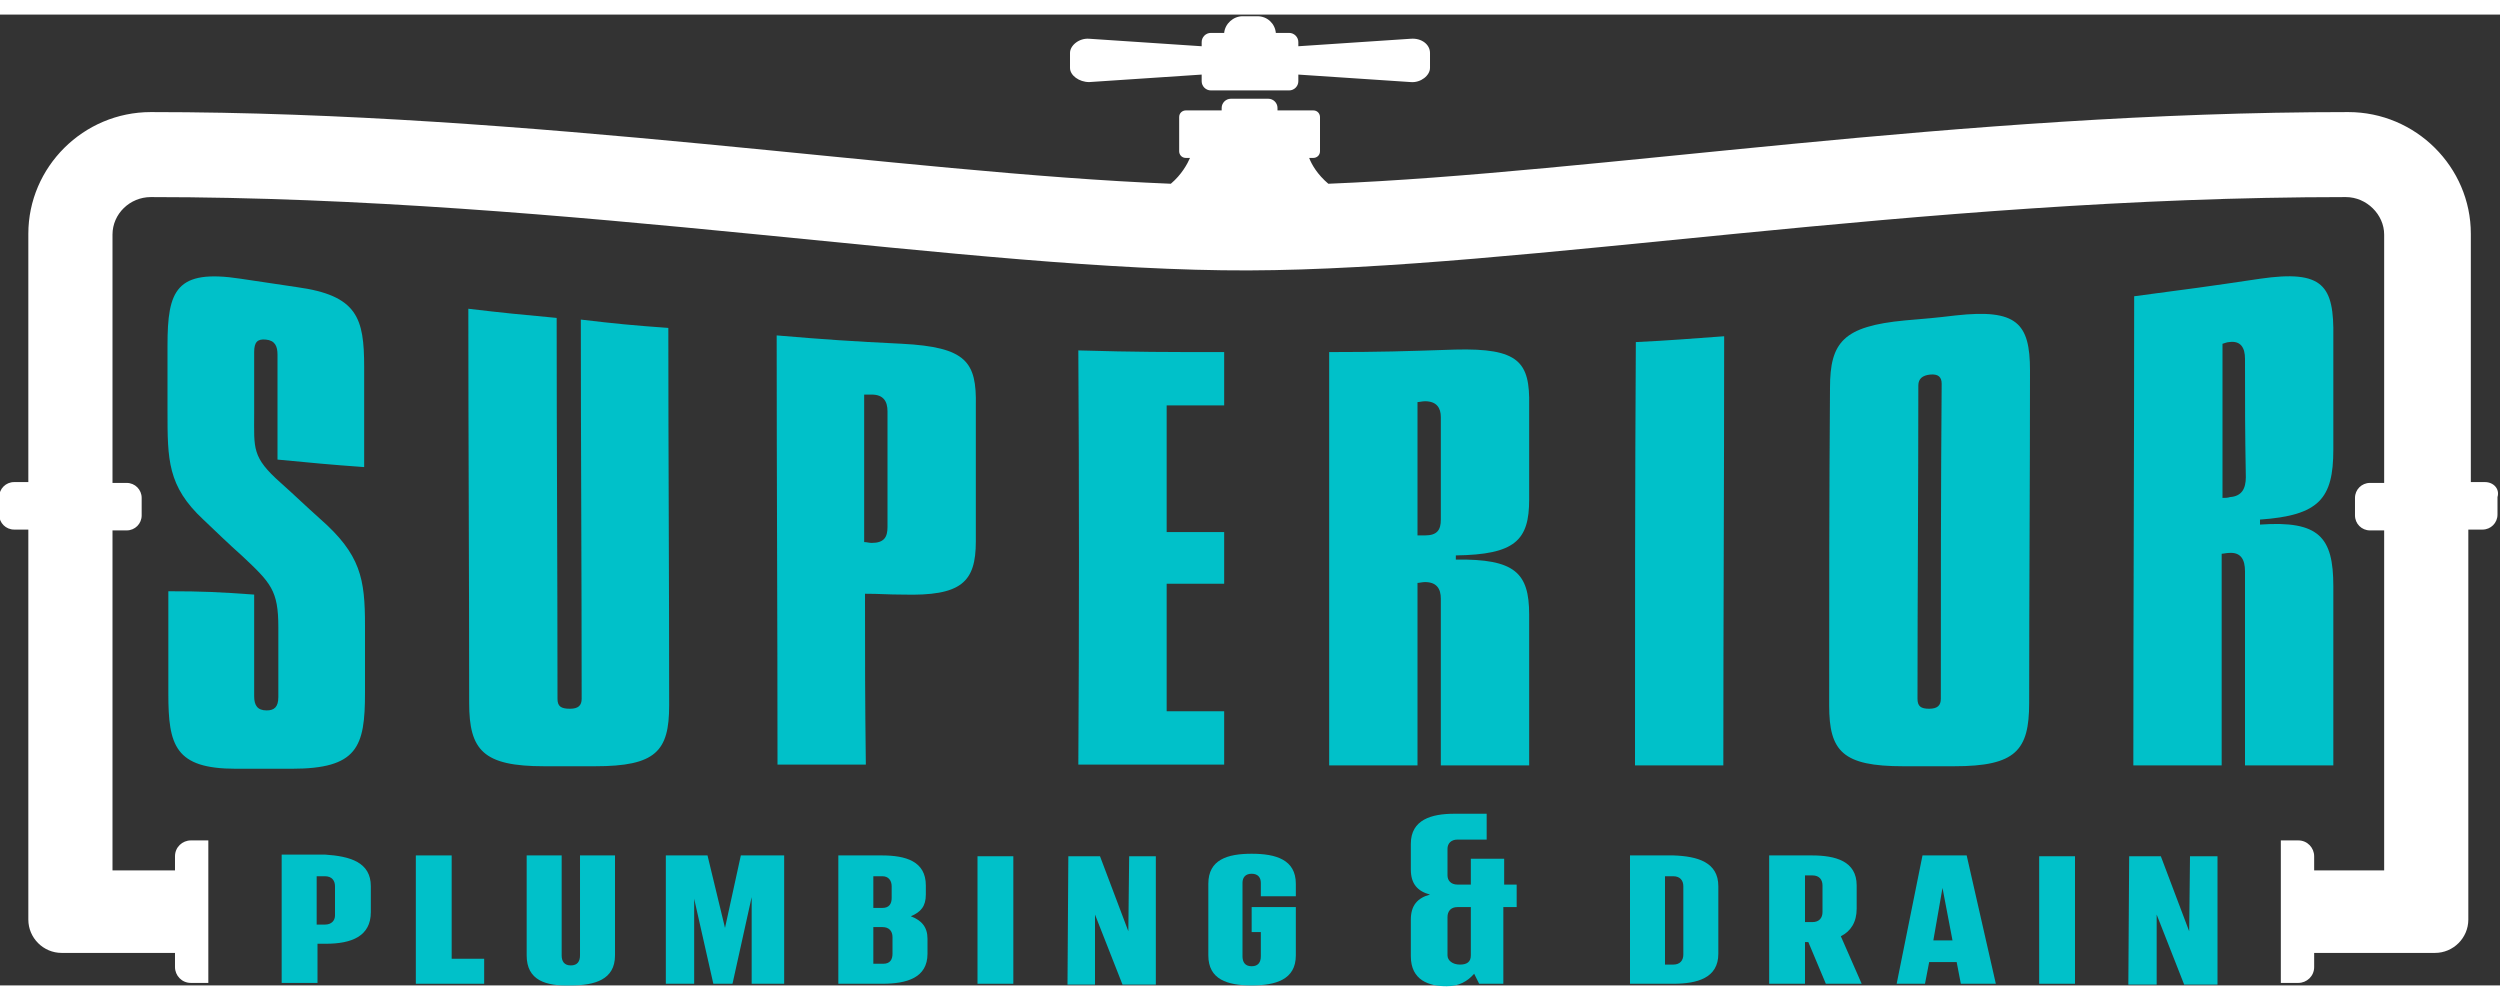
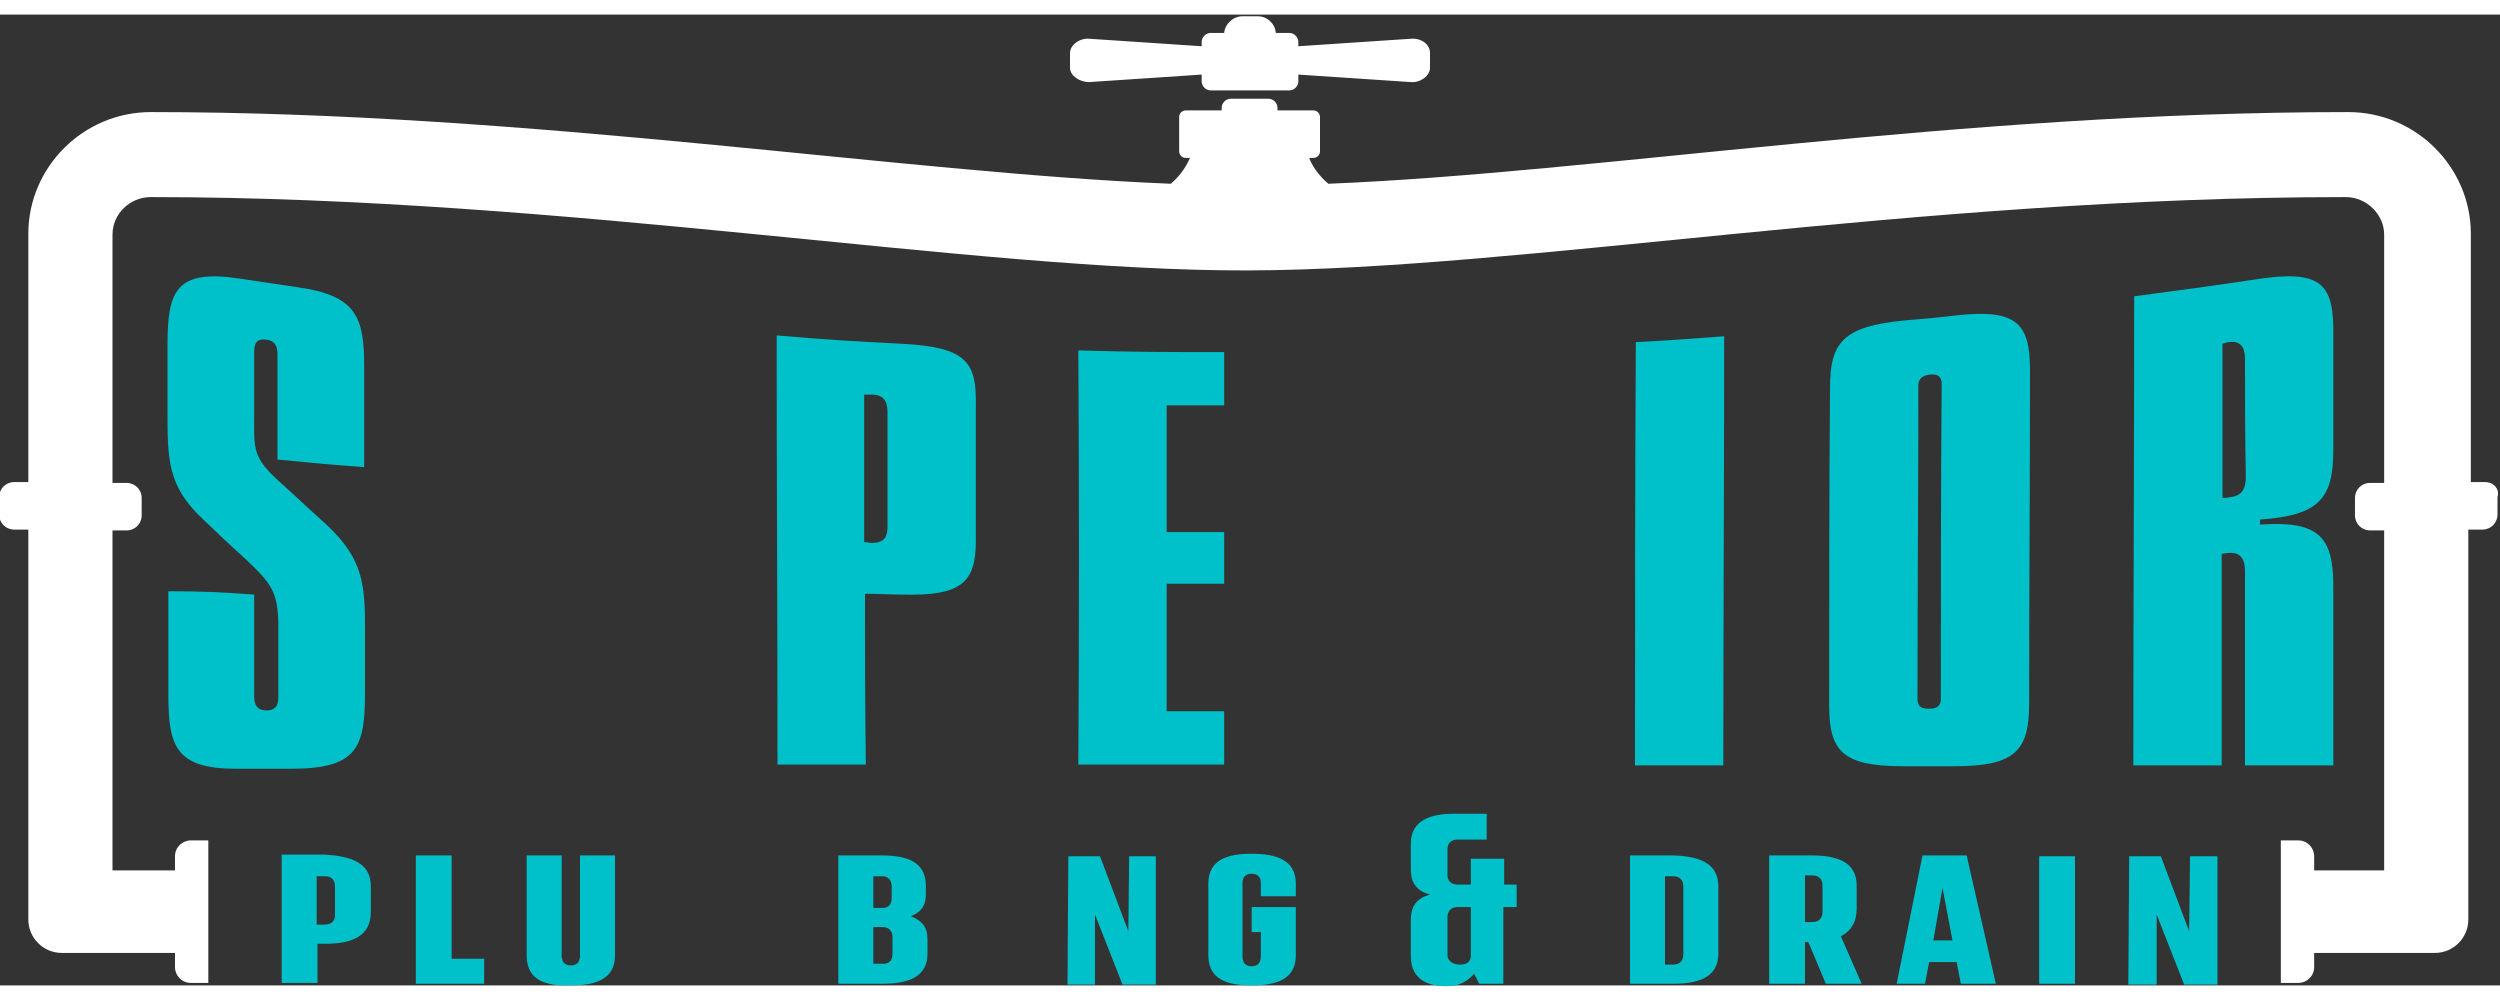
<svg xmlns="http://www.w3.org/2000/svg" version="1.1" id="Layer_1" x="0px" y="0px" width="200px" height="80px" viewBox="-122 192.7 300 116.5" style="enable-background:new -122 192.7 300 116.5;" xml:space="preserve">
  <rect x="-122" y="192.7" width="300" height="116.5" fill="#333333" stroke="none" />
  <style type="text/css">
	.st0{fill:#FFFFFF;}
	.st1{fill:#00C1C9;}
</style>
  <g id="XMLID_5_">
    <path id="XMLID_79_" class="st0" d="M176.2,248.8h-1.7v-29.8c0-8-6.6-14.6-14.7-14.6c-46.9,0-90.1,7.3-122.4,8.6   c-1.3-1.1-2-2.3-2.3-3.1h0.5c0.4,0,0.8-0.3,0.8-0.8V205c0-0.4-0.3-0.8-0.8-0.8h-4.3v-0.3c0-0.6-0.5-1.1-1.1-1.1h-4.5   c-0.6,0-1.1,0.5-1.1,1.1v0.3h-4.3c-0.4,0-0.8,0.3-0.8,0.8v4.1c0,0.4,0.3,0.8,0.8,0.8h0.5c-0.3,0.7-1,2-2.3,3.1   c-32.4-1.3-76.5-8.6-122.4-8.6c-8.1,0-14.7,6.6-14.7,14.6v29.8h-1.7c-1,0-1.8,0.8-1.8,1.8v2.1c0,1,0.8,1.8,1.8,1.8h1.7v46.8   c0,2.2,1.8,4,4,4h13.6v1.7c0,1,0.8,1.9,1.9,1.9h2.1v-17.1h-2.1c-1,0-1.9,0.8-1.9,1.9v1.7h-7.5v-2.7v-38.1h1.7c1,0,1.8-0.8,1.8-1.8   v-2.1c0-1-0.8-1.8-1.8-1.8h-1.7v-29.8c0-2.5,2.1-4.5,4.6-4.5c50.3,0,98.7,8.9,131.7,8.8s80.1-8.8,131.7-8.8c2.5,0,4.6,2.1,4.6,4.5   v29.8h-1.7c-1,0-1.8,0.8-1.8,1.8v2.1c0,1,0.8,1.8,1.8,1.8h1.7v38.1v2.7h-8.4v-1.7c0-1-0.8-1.9-1.9-1.9h-2.1v17.1h2.1   c1,0,1.9-0.8,1.9-1.9v-1.7h14.5c2.2,0,4-1.8,4-4v-46.8h1.7c1,0,1.8-0.8,1.8-1.8v-2.1C178,249.6,177.2,248.8,176.2,248.8z" />
    <path id="XMLID_82_" class="st0" d="M8.7,200.8l13.5-0.9v0.8c0,0.6,0.5,1.1,1.1,1.1h9.4c0.6,0,1.1-0.5,1.1-1.1v-0.8l13.5,0.9   c1.2,0.1,2.3-0.8,2.3-1.7v-0.9v-0.9c0-1-1-1.8-2.3-1.7l-13.5,0.9v-0.5c0-0.6-0.5-1.1-1.1-1.1h-1.6c-0.1-1.1-1-2-2.2-2h-1.8   c-1.1,0-2.1,0.9-2.2,2h-1.6c-0.6,0-1.1,0.5-1.1,1.1v0.5l-13.5-0.9c-1.2-0.1-2.3,0.8-2.3,1.7v0.9v0.9C6.4,200,7.5,200.8,8.7,200.8z" />
  </g>
  <g id="XMLID_6_">
    <g id="XMLID_198_">
      <path id="XMLID_217_" class="st1" d="M-91.5,262.3c0,4.9,0,7.3,0,12.2c0,1.1,0.4,1.7,1.5,1.7c0.9,0,1.4-0.4,1.4-1.6    c0-3.4,0-5,0-8.4c0-4.4-0.9-5.3-4.3-8.5c-1.9-1.7-2.8-2.6-4.7-4.4c-4.3-4-4.3-7.2-4.3-13c0-3.2,0-4.8,0-7.9c0-6.6,1-9.2,8.8-8    c2.7,0.4,4,0.6,6.7,1c7.3,1,8.1,3.7,8.1,9.6c0,4.8,0,7.2,0,12c-4.2-0.3-6.2-0.5-10.4-0.9c0-5,0-7.6,0-12.6c0-1-0.3-1.7-1.4-1.8    c-1-0.1-1.4,0.3-1.4,1.5c0,3,0,4.4,0,7.4c0,4.2-0.3,5.2,3.2,8.3c1.9,1.7,2.8,2.6,4.7,4.3c4.9,4.3,5.4,7.2,5.4,12.8    c0,3.2,0,4.9,0,8.1c0,6.5-0.9,9.1-8.8,9.1c-2.7,0-4,0-6.7,0c-7.3,0-8.1-2.8-8.1-9c0-4.9,0-7.4,0-12.3    C-97.7,261.9-95.7,262-91.5,262.3z" />
-       <path id="XMLID_215_" class="st1" d="M-41.8,230.3c0,15.1,0.1,30.2,0.1,45.3c0,5.5-1.6,7.3-8.9,7.3c-2.4,0-3.6,0-6.1,0    c-7.3,0-9-1.9-9-7.6c0-15.8-0.1-31.6-0.1-47.3c4.2,0.5,6.3,0.7,10.6,1.1c0,15.2,0.1,30.5,0.1,45.7c0,0.9,0.4,1.2,1.5,1.2    c1,0,1.4-0.4,1.4-1.2c0-15.2-0.1-30.3-0.1-45.5C-48.1,229.8-46,230-41.8,230.3z" />
      <path id="XMLID_212_" class="st1" d="M-13.8,232.2c7.8,0.4,9,2.2,8.9,7.4c0,6.5,0,9.8,0,16.3c0,4.9-1.7,6.6-8.8,6.4    c-1.8,0-2.7-0.1-4.5-0.1c0,8.2,0,12.3,0.1,20.5c-4.2,0-6.3,0-10.6,0c0-17.2-0.1-34.3-0.1-51.5C-22.9,231.7-19.9,231.9-13.8,232.2z     M-15.5,240.3c0-1.2-0.5-2-1.9-2c-0.3,0-0.7,0-0.9,0c0,7.1,0,10.6,0,17.7c0.3,0,0.6,0.1,0.9,0.1c1.5,0,1.9-0.7,1.9-1.9    C-15.5,248.6-15.5,245.9-15.5,240.3z" />
      <path id="XMLID_210_" class="st1" d="M7.4,233c7,0.2,10.5,0.2,17.5,0.2c0,2.6,0,3.9,0,6.4c-2.8,0-4.2,0-6.9,0c0,6.1,0,9.1,0,15.2    c2.8,0,4.2,0,6.9,0c0,2.5,0,3.7,0,6.2c-2.8,0-4.1,0-6.9,0c0,6.1,0,9.2,0,15.3c2.8,0,4.1,0,6.9,0c0,2.6,0,3.9,0,6.4    c-7,0-10.5,0-17.5,0C7.5,266.2,7.5,249.6,7.4,233z" />
-       <path id="XMLID_207_" class="st1" d="M52.6,232.9c7.7-0.2,9,1.5,8.9,6.7c0,4.5,0,6.8,0,11.3c0,4.9-1.7,6.6-8.8,6.7    c0,0.2,0,0.3,0,0.5c7.1-0.1,8.8,1.6,8.8,6.6c0,7.2,0,10.8,0,18.1c-4.2,0-6.3,0-10.6,0c0-8,0-12,0-20c0-1.2-0.5-2-1.9-2    c-0.3,0-0.7,0.1-0.9,0.1c0,8.8,0,13.1,0,21.9c-4.2,0-6.3,0-10.6,0c0-16.5,0-33,0-49.6C43.6,233.2,46.6,233.1,52.6,232.9z     M50.9,241c0-1.1-0.5-1.9-1.9-1.9c-0.3,0-0.7,0.1-0.9,0.1c0,6.4,0,9.6,0,16c0.3,0,0.6,0,0.9,0c1.5,0,1.9-0.7,1.9-1.9    C50.9,248.3,50.9,245.9,50.9,241z" />
      <path id="XMLID_205_" class="st1" d="M74.3,232c4.2-0.2,6.4-0.4,10.6-0.7c0,17.2-0.1,34.3-0.1,51.5c-4.2,0-6.3,0-10.6,0    C74.2,265.9,74.2,248.9,74.3,232z" />
      <path id="XMLID_202_" class="st1" d="M97.6,237.5c0-5.5,1.6-7.4,9-8.1c2.4-0.2,3.6-0.3,6.1-0.6c7.3-0.8,8.9,0.9,8.9,6.6    c0,13.3-0.1,26.6-0.1,39.9c0,5.7-1.6,7.6-9,7.6c-2.4,0-3.6,0-6.1,0c-7.3,0-8.9-1.8-8.9-7.3C97.5,262.9,97.5,250.2,97.6,237.5z     M111,237c0-0.8-0.4-1.2-1.4-1.1c-0.9,0.1-1.4,0.5-1.4,1.3c0,12.5-0.1,25.1-0.1,37.6c0,0.9,0.4,1.2,1.4,1.2c1,0,1.4-0.4,1.4-1.2    C110.9,262.2,110.9,249.6,111,237z" />
      <path id="XMLID_199_" class="st1" d="M149.2,224.4c7.6-1.1,8.9,0.8,8.8,7c0,5.4,0,8.1,0,13.5c0,5.9-1.7,7.9-8.8,8.4    c0,0.2,0,0.4,0,0.6c7.1-0.5,8.8,1.5,8.8,7.4c0,8.6,0,12.9,0,21.5c-4.2,0-6.3,0-10.6,0c0-7.8,0-15.5,0-23.3c0-1.4-0.5-2.3-1.9-2.2    c-0.3,0-0.7,0.1-0.9,0.1c0,8.5,0,16.9,0,25.4c-4.2,0-6.3,0-10.6,0c0-18.8,0.1-37.5,0.1-56.3C140.2,225.7,143.2,225.3,149.2,224.4z     M147.4,234c0-1.3-0.5-2.2-1.9-2c-0.3,0-0.7,0.2-0.8,0.2c0,7.4,0,11.1,0,18.5c0.3,0,0.6,0,0.9-0.1c1.4-0.1,1.9-1,1.9-2.4    C147.4,242.6,147.4,239.8,147.4,234z" />
    </g>
  </g>
  <g id="XMLID_1_">
    <path id="XMLID_2_" class="st1" d="M-77.5,297.3v3.1c0,2.9-2.3,3.8-5.4,3.8h-1v4.7h-4.3v-15.4h5.2C-80,293.7-77.5,294.4-77.5,297.3   z M-81.8,297.3c0-0.7-0.4-1.2-1.2-1.2h-1v5.8h1c0.8,0,1.2-0.5,1.2-1.1V297.3z" />
    <path id="XMLID_7_" class="st1" d="M-63.9,306v3h-8.2v-15.4h4.3V306L-63.9,306L-63.9,306z" />
    <path id="XMLID_9_" class="st1" d="M-58.8,305.6v-12h4.2v12c0,0.7,0.3,1.2,1.1,1.2c0.8,0,1.1-0.5,1.1-1.2v-12h4.2v12   c0,2.9-2.4,3.6-5.3,3.6C-56.5,309.3-58.8,308.6-58.8,305.6z" />
-     <path id="XMLID_11_" class="st1" d="M-27.9,293.7V309h-3.9v-10.4l-2.3,10.4h-2.3l-2.3-10.2V309h-3.4v-15.4h5l2.1,8.7l1.9-8.7H-27.9   z" />
    <path id="XMLID_13_" class="st1" d="M-10.7,303.6v1.8c0,2.9-2.5,3.6-5.4,3.6h-5.3v-15.4h5.2c2.9,0,5.3,0.7,5.3,3.6v1.1   c0,1.4-0.6,2.1-1.8,2.6C-11.4,301.4-10.7,302.2-10.7,303.6z M-17.2,296.1v3.8h1.1c0.8,0,1.1-0.5,1.1-1.2v-1.4   c0-0.7-0.4-1.2-1.1-1.2C-16.1,296.1-17.2,296.1-17.2,296.1z M-14.9,303.4c0-0.7-0.4-1.2-1.2-1.2h-1.1v4.4h1.2   c0.8,0,1.1-0.5,1.1-1.2V303.4z" />
-     <path id="XMLID_17_" class="st1" d="M-4.7,293.7h4.3V309h-4.3V293.7z" />
+     <path id="XMLID_17_" class="st1" d="M-4.7,293.7h4.3V309V293.7z" />
    <path id="XMLID_19_" class="st1" d="M16.7,293.7l0,15.4h-4l-3.3-8.4l0,8.4H6.1l0.1-15.4h3.8l3.4,9l0.1-9H16.7z" />
    <path id="XMLID_21_" class="st1" d="M29.3,298.5v-1.6c0-0.6-0.3-1.1-1.1-1.1c-0.8,0-1.1,0.5-1.1,1.1v8.8c0,0.7,0.3,1.2,1.1,1.2   c0.8,0,1.1-0.5,1.1-1.2v-2.9h-1.1v-3h5.3v5.8c0,2.9-2.4,3.6-5.3,3.6c-2.9,0-5.2-0.7-5.2-3.6V297c0-2.9,2.3-3.6,5.2-3.6   c2.9,0,5.3,0.7,5.3,3.6v1.5H29.3z" />
    <path id="XMLID_23_" class="st1" d="M60,299.8h-1.6v9.2h-2.9l-0.6-1.2c-0.8,0.9-1.8,1.5-3.3,1.5c-2.1,0-4.3-0.7-4.3-3.6v-4.4   c0-1.7,0.8-2.6,2.3-3c-1.5-0.4-2.3-1.3-2.3-3v-3.1c0-2.9,2.5-3.6,5.2-3.6h3.9v3.1h-3.5c-0.8,0-1.2,0.5-1.2,1.1v3.2   c0,0.6,0.4,1.1,1.2,1.1h1.6V294h4v3.1H60L60,299.8L60,299.8z M54.5,299.8h-1.6c-0.8,0-1.2,0.5-1.2,1.2v4.6c0,0.6,0.6,1.1,1.5,1.1   c0.8,0,1.3-0.3,1.3-1.1L54.5,299.8L54.5,299.8z" />
    <path id="XMLID_26_" class="st1" d="M84.2,297.3v8.1c0,2.9-2.5,3.6-5.4,3.6h-5.2v-15.4h5.2C81.7,293.7,84.2,294.4,84.2,297.3z    M80,297.3c0-0.7-0.4-1.2-1.2-1.2h-1v10.6h1c0.8,0,1.2-0.5,1.2-1.2V297.3z" />
    <path id="XMLID_29_" class="st1" d="M95,304h-0.4v5h-4.3v-15.4h5.1c2.9,0,5.4,0.7,5.4,3.6v2.8c0,1.6-0.7,2.7-1.9,3.3l2.5,5.7h-4.3   L95,304z M94.6,301.6h0.9c0.8,0,1.2-0.5,1.2-1.2v-3.2c0-0.7-0.4-1.2-1.2-1.2h-0.9V301.6z" />
    <path id="XMLID_32_" class="st1" d="M112.8,306.4h-3.3l-0.5,2.6h-3.4l3.1-15.4h5.3l3.5,15.4h-4.2L112.8,306.4z M112.3,303.8   l-1.2-6.3l-1.1,6.3H112.3z" />
    <path id="XMLID_35_" class="st1" d="M122.7,293.7h4.3V309h-4.3V293.7z" />
    <path id="XMLID_37_" class="st1" d="M144.1,293.7l0,15.4h-4l-3.3-8.4l0,8.4h-3.4l0.1-15.4h3.8l3.4,9l0.1-9H144.1z" />
  </g>
</svg>